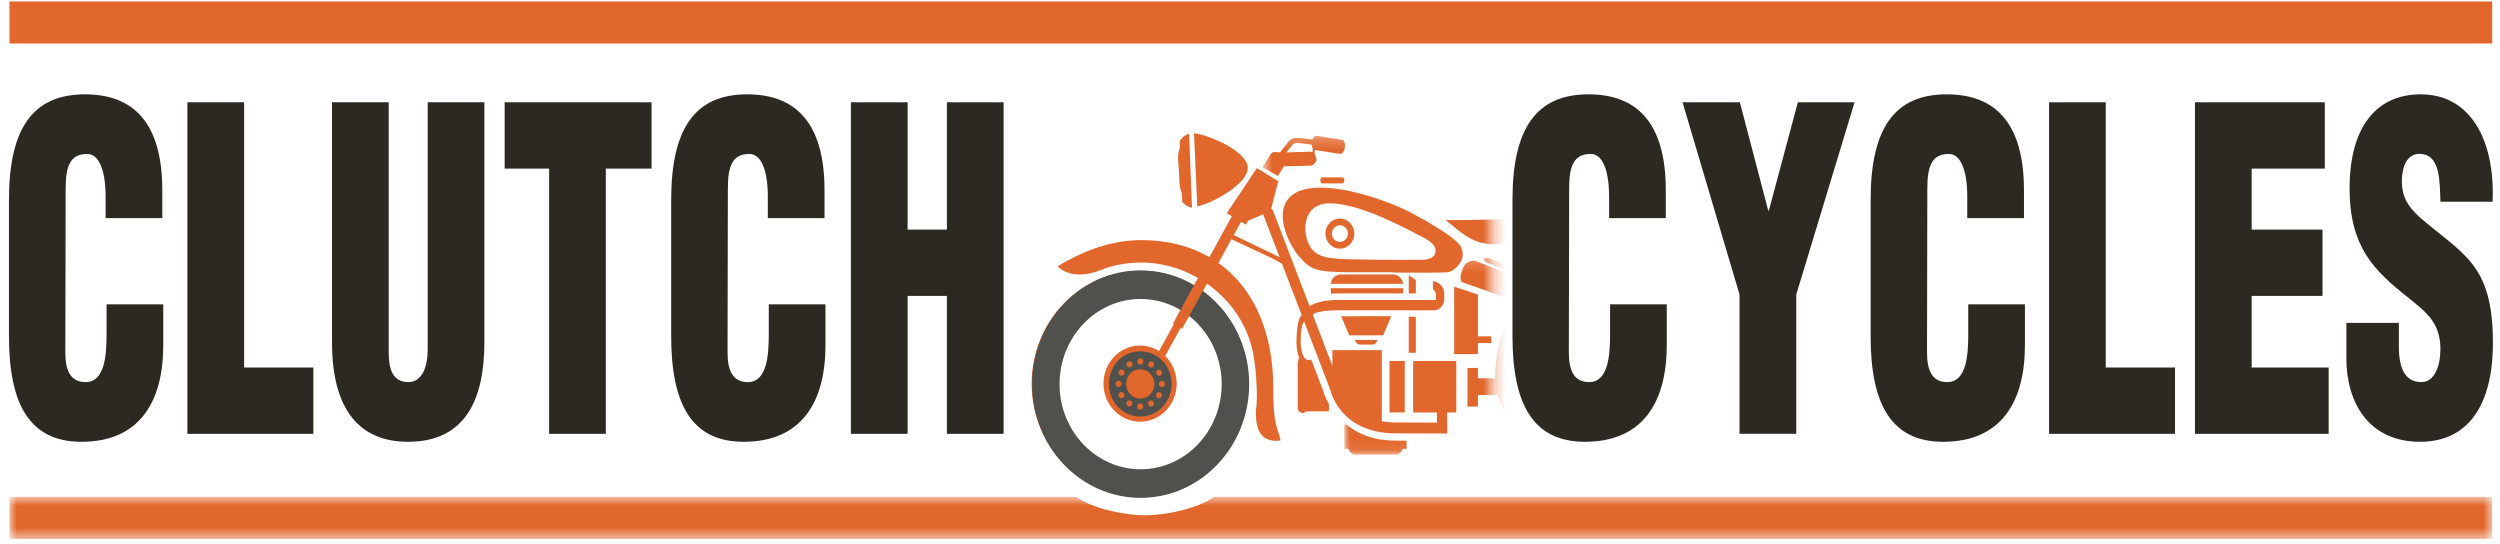
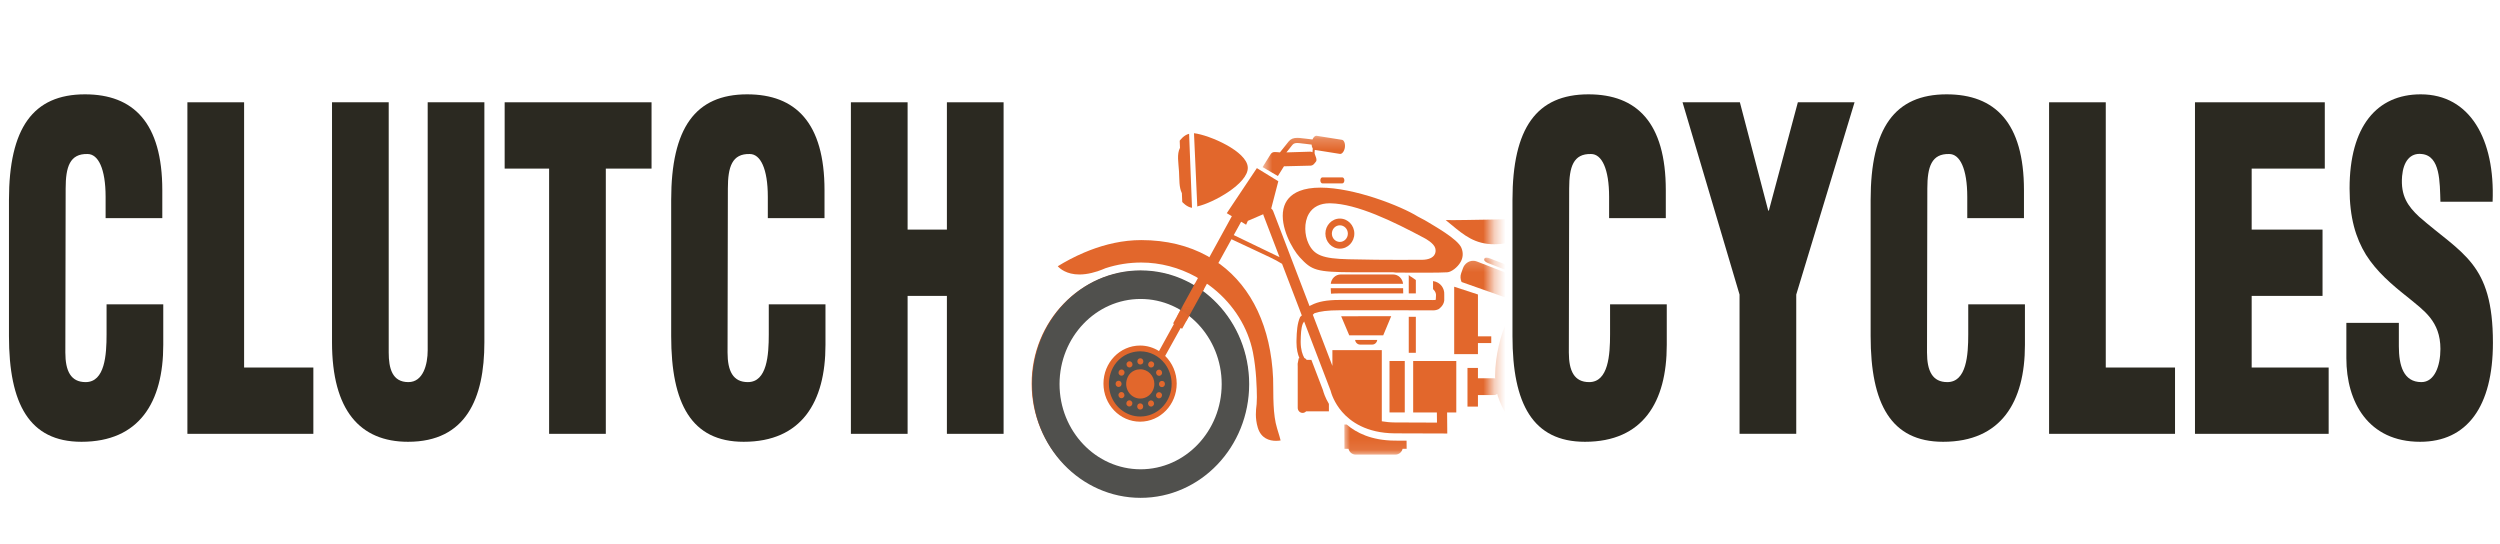
<svg xmlns="http://www.w3.org/2000/svg" width="225" height="49" viewBox="0 0 225 49" fill="none">
-   <path fill-rule="evenodd" clip-rule="evenodd" d="M0.852 3.915H224.298V0.132H0.852V3.915Z" fill="#E2672C" />
  <path fill-rule="evenodd" clip-rule="evenodd" d="M9.505 19.63V17.72C9.505 15.174 8.838 13.861 7.881 13.861C6.286 13.821 5.909 15.014 5.909 16.964L5.881 31.724C5.881 33.395 6.373 34.39 7.707 34.39C9.447 34.39 9.591 31.924 9.591 30.093V27.388H14.694V31.048C14.694 36.181 12.549 39.761 7.33 39.761C2.634 39.761 0.807 36.34 0.807 30.253V17.998C0.807 11.514 2.982 8.49 7.649 8.49C11.998 8.49 14.607 11.036 14.607 17.123V19.63H9.505" fill="#2B2921" />
  <path fill-rule="evenodd" clip-rule="evenodd" d="M16.866 39.045V9.206H21.969V33.077H28.202V39.045H16.866" fill="#2B2921" />
  <path fill-rule="evenodd" clip-rule="evenodd" d="M29.881 9.206H34.984V31.724C34.984 33.157 35.303 34.39 36.753 34.39C38.086 34.39 38.492 32.799 38.492 31.526V9.206H43.594V30.809C43.594 35.862 41.942 39.761 36.724 39.761C32.404 39.761 29.881 36.937 29.881 30.809V9.206" fill="#2B2921" />
  <path fill-rule="evenodd" clip-rule="evenodd" d="M45.419 9.206H58.639V15.174H54.523V39.045H49.42V15.174H45.419V9.206" fill="#2B2921" />
  <path fill-rule="evenodd" clip-rule="evenodd" d="M69.104 19.63V17.72C69.104 15.174 68.437 13.861 67.48 13.861C65.885 13.821 65.508 15.014 65.508 16.964L65.48 31.724C65.48 33.395 65.972 34.39 67.306 34.39C69.046 34.39 69.19 31.924 69.19 30.093V27.388H74.293V31.048C74.293 36.181 72.147 39.761 66.929 39.761C62.233 39.761 60.406 36.34 60.406 30.253V17.998C60.406 11.514 62.581 8.49 67.248 8.49C71.597 8.49 74.206 11.036 74.206 17.123V19.63H69.104" fill="#2B2921" />
  <path fill-rule="evenodd" clip-rule="evenodd" d="M76.581 39.045V9.206H81.684V20.664H85.221V9.206H90.323V39.045H85.221V26.631H81.684V39.045H76.581" fill="#2B2921" />
  <path fill-rule="evenodd" clip-rule="evenodd" d="M144.82 19.63V17.72C144.82 15.174 144.153 13.861 143.196 13.861C141.602 13.821 141.225 15.014 141.225 16.964L141.196 31.724C141.196 33.395 141.689 34.39 143.023 34.39C144.762 34.39 144.906 31.924 144.906 30.093V27.388H150.009V31.048C150.009 36.181 147.864 39.761 142.645 39.761C137.949 39.761 136.123 36.34 136.123 30.253V17.998C136.123 11.514 138.297 8.49 142.964 8.49C147.313 8.49 149.922 11.036 149.922 17.123V19.63H144.82" fill="#2B2921" />
  <path fill-rule="evenodd" clip-rule="evenodd" d="M159.14 18.953H159.198L161.807 9.206H166.91L161.662 26.512V39.045H156.559V26.512L151.428 9.206H156.589L159.14 18.953" fill="#2B2921" />
  <path fill-rule="evenodd" clip-rule="evenodd" d="M177.054 19.63V17.72C177.054 15.174 176.388 13.861 175.431 13.861C173.837 13.821 173.46 15.014 173.46 16.964L173.431 31.724C173.431 33.395 173.924 34.39 175.257 34.39C176.997 34.39 177.142 31.924 177.142 30.093V27.388H182.244V31.048C182.244 36.181 180.099 39.761 174.88 39.761C170.184 39.761 168.357 36.34 168.357 30.253V17.998C168.357 11.514 170.532 8.49 175.199 8.49C179.548 8.49 182.157 11.036 182.157 17.123V19.63H177.054" fill="#2B2921" />
  <path fill-rule="evenodd" clip-rule="evenodd" d="M184.417 39.045V9.206H189.519V33.077H195.752V39.045H184.417" fill="#2B2921" />
  <path fill-rule="evenodd" clip-rule="evenodd" d="M197.548 39.045V9.206H209.231V15.174H202.65V20.664H209.028V26.631H202.65V33.077H209.579V39.045H197.548" fill="#2B2921" />
  <path fill-rule="evenodd" clip-rule="evenodd" d="M215.897 29.059V31.167C215.897 32.878 216.304 34.39 217.927 34.39C219.116 34.39 219.638 32.918 219.638 31.406C219.638 28.899 218.13 27.945 216.797 26.831C215.231 25.598 213.897 24.443 212.941 22.932C212.013 21.42 211.462 19.59 211.462 16.964C211.462 11.354 213.927 8.49 217.869 8.49C222.305 8.49 224.566 12.548 224.334 18.158H219.638C219.58 16.407 219.638 14.02 217.956 13.861C216.913 13.741 216.304 14.537 216.188 15.85C216.043 17.641 216.709 18.555 217.725 19.51C219.638 21.181 221.291 22.216 222.479 23.727C223.667 25.239 224.363 27.228 224.363 30.849C224.363 36.578 222.044 39.761 217.811 39.761C213.143 39.761 211.172 36.181 211.172 32.242V29.059H215.897" fill="#2B2921" />
  <path fill-rule="evenodd" clip-rule="evenodd" d="M126.788 28.514C127.014 28.514 127.226 28.515 127.426 28.515V31.754H126.788V28.514" fill="#E2672C" />
  <mask id="mask0" mask-type="alpha" maskUnits="userSpaceOnUse" x="120" y="23" width="15" height="18">
    <path fill-rule="evenodd" clip-rule="evenodd" d="M120.99 23.188H134.318V40.914H120.99V23.188Z" fill="white" />
  </mask>
  <g mask="url(#mask0)">
    <path fill-rule="evenodd" clip-rule="evenodd" d="M126.943 24.878C126.947 24.88 127.136 24.978 127.426 25.203V26.406C127.226 26.406 127.013 26.405 126.788 26.405V24.74H126.792C126.828 24.797 126.879 24.846 126.943 24.878" fill="#E2672C" />
    <path fill-rule="evenodd" clip-rule="evenodd" d="M135.427 24.262L133.913 23.673C133.666 23.577 133.551 23.416 133.571 23.361L133.612 23.248C133.622 23.219 133.682 23.188 133.789 23.188C133.873 23.188 133.973 23.209 134.067 23.245L135.581 23.834C135.696 23.879 135.8 23.946 135.864 24.017C135.919 24.079 135.93 24.126 135.922 24.146L135.882 24.259C135.871 24.288 135.811 24.319 135.705 24.319C135.62 24.319 135.522 24.298 135.427 24.262" fill="#E2672C" />
    <path fill-rule="evenodd" clip-rule="evenodd" d="M125.518 39.656C125.904 39.659 126.261 39.661 126.591 39.663L126.598 40.39H126.235C126.163 40.69 125.904 40.914 125.592 40.914H122.005C121.694 40.914 121.435 40.69 121.363 40.39H120.998L120.99 38.209H121.202C122.063 38.947 123.427 39.64 125.518 39.656" fill="#E2672C" />
    <path fill-rule="evenodd" clip-rule="evenodd" d="M136.553 25.263C136.661 25.508 136.669 25.783 136.579 26.036C136.579 26.036 136.473 26.465 136.356 26.625C136.314 26.704 136.262 26.777 136.202 26.841C136.168 26.89 136.134 26.94 136.1 26.991L135.5 26.779L131.544 25.381C131.431 25.141 131.409 24.856 131.507 24.586L131.671 24.128C131.813 23.735 132.179 23.471 132.583 23.471C132.699 23.471 132.813 23.492 132.923 23.535L136.009 24.735C136.252 24.83 136.445 25.017 136.553 25.263" fill="#E2672C" />
  </g>
  <path fill-rule="evenodd" clip-rule="evenodd" d="M130.877 31.873V25.804L133.015 26.504V30.267H134.213V30.874H133.015V31.873H130.877" fill="#E2672C" />
  <path fill-rule="evenodd" clip-rule="evenodd" d="M129.078 22.97C128.941 23.159 128.633 23.384 127.938 23.384H127.925C127.576 23.383 127.191 23.384 126.763 23.385C126.451 23.386 126.118 23.387 125.758 23.387C124.704 23.387 123.25 23.381 121.354 23.334C119.034 23.277 118.262 22.97 117.761 21.907C117.419 21.183 117.326 20.029 117.808 19.225C118.173 18.617 118.816 18.296 119.668 18.296C119.69 18.296 119.711 18.297 119.733 18.297C122.126 18.341 125.376 19.917 128.24 21.452C128.272 21.47 129.046 21.879 129.173 22.332C129.24 22.566 129.205 22.793 129.078 22.97ZM128.436 19.94C128.117 19.74 127.814 19.619 127.604 19.488C126.107 18.554 121.897 16.886 118.839 16.886C118.09 16.886 117.455 16.988 116.951 17.189C116.156 17.507 115.67 18.054 115.508 18.814C115.169 20.393 116.303 22.426 116.985 23.164C118.058 24.325 118.438 24.492 121.865 24.505H125.378C125.457 24.505 125.533 24.514 125.608 24.531C125.994 24.534 126.369 24.537 126.73 24.539L127.838 24.543C127.923 24.543 128.006 24.543 128.088 24.543C129.167 24.543 129.859 24.532 130.264 24.506C130.598 24.484 131.175 24.089 131.467 23.556C131.629 23.262 131.74 22.822 131.528 22.308C131.193 21.493 128.99 20.289 128.436 19.94V19.94Z" fill="#E2672C" />
  <path fill-rule="evenodd" clip-rule="evenodd" d="M125.056 37.119H126.429V32.489H125.056V37.119Z" fill="#E2672C" />
  <path fill-rule="evenodd" clip-rule="evenodd" d="M106.402 18.177L106.369 17.387C106.099 16.842 106.155 16.162 106.11 15.427C106.063 14.622 105.901 13.888 106.199 13.303L106.173 12.667C106.173 12.667 106.538 12.143 107.019 12.043L107.281 18.701C106.806 18.644 106.402 18.177 106.402 18.177" fill="#E2672C" />
  <mask id="mask1" mask-type="alpha" maskUnits="userSpaceOnUse" x="113" y="12" width="22" height="33">
    <path fill-rule="evenodd" clip-rule="evenodd" d="M113.633 12.218H134.318V44.672H113.633V12.218Z" fill="white" />
  </mask>
  <g mask="url(#mask1)">
    <path fill-rule="evenodd" clip-rule="evenodd" d="M118.148 13.367C118.145 13.41 118.143 13.453 118.14 13.496C118.135 13.568 118.129 13.637 118.124 13.698C118.124 13.699 118.124 13.701 118.124 13.702C118.062 13.669 117.992 13.65 117.919 13.65C117.913 13.65 117.906 13.651 117.9 13.651L115.777 13.716C116.027 13.401 116.256 13.113 116.317 13.039C116.437 12.89 116.612 12.871 116.751 12.871C116.876 12.871 117.026 12.889 117.195 12.911C117.296 12.924 117.401 12.938 117.507 12.947C117.684 12.963 117.87 12.988 118.046 13.014C118.054 13.156 118.09 13.28 118.148 13.367ZM121.038 13.274C121.065 13.095 121.047 12.923 120.99 12.787C120.961 12.719 120.895 12.602 120.782 12.584L118.498 12.22C118.488 12.218 118.479 12.218 118.469 12.218C118.338 12.218 118.204 12.356 118.123 12.553C117.872 12.515 117.679 12.494 117.545 12.482C117.447 12.474 117.347 12.461 117.25 12.448C117.088 12.428 116.92 12.406 116.755 12.406C116.401 12.406 116.16 12.508 115.974 12.738C115.892 12.839 115.506 13.325 115.196 13.715C115.036 13.693 114.764 13.683 114.706 13.683C114.564 13.683 114.433 13.757 114.356 13.88L113.633 15.039L115.009 15.844L115.556 14.967C116.245 14.958 117.95 14.908 117.95 14.908C118.068 14.902 118.178 14.85 118.259 14.758C118.295 14.718 118.437 14.542 118.437 14.542C118.439 14.539 118.441 14.536 118.443 14.533C118.529 14.397 118.461 14.219 118.395 14.047C118.35 13.929 118.303 13.806 118.312 13.717C118.314 13.682 118.318 13.644 118.321 13.604C118.324 13.569 118.326 13.529 118.328 13.491L120.595 13.852C120.786 13.882 120.988 13.611 121.038 13.274V13.274Z" fill="#E2672C" />
    <path fill-rule="evenodd" clip-rule="evenodd" d="M139.58 34.503H138.92C138.93 30.22 142.285 26.738 146.408 26.738C150.537 26.738 153.897 30.231 153.897 34.524C153.897 38.818 150.537 42.311 146.408 42.311C142.421 42.311 139.161 39.053 138.94 34.964H139.578V35.076C139.578 35.43 139.844 35.728 140.184 35.755L140.197 35.756V35.757H140.214L140.388 35.771V35.757H141.13V35.881H143.382C143.888 37.099 145.052 37.951 146.408 37.951C148.228 37.951 149.703 36.417 149.703 34.524C149.703 32.632 148.228 31.099 146.408 31.099C144.857 31.099 143.56 32.214 143.21 33.714H141.13V33.851H140.388V33.837L140.216 33.851H140.197V33.852L140.184 33.853C139.85 33.879 139.588 34.168 139.579 34.515C139.58 34.511 139.58 34.508 139.58 34.503ZM133.015 33.116H132.073V36.597H133.015V35.555H134.479C134.584 35.555 134.675 35.512 134.753 35.451L134.81 35.657C135.192 36.878 135.89 37.783 136.127 37.912L136.131 37.699C136.149 36.838 136.151 36.746 136.164 35.73C136.133 35.541 136.108 35.351 136.088 35.16L136.067 34.964H136.659C136.881 40.356 141.168 44.672 146.408 44.672C151.789 44.672 156.168 40.12 156.168 34.524C156.168 28.93 151.789 24.377 146.408 24.377C141.033 24.377 136.659 28.918 136.648 34.503H136.03C136.03 34.282 136.03 34.089 136.03 34.054C136.03 32.269 136.479 30.586 137.271 29.115L137.563 28.607C137.648 28.469 137.736 28.333 137.827 28.199L138.179 27.712C140.078 25.232 143.06 23.631 146.409 23.628L146.963 23.642C149.103 23.751 151.193 24.503 152.901 25.786C154.143 26.718 155.125 27.89 155.779 29.198L156.04 29.767C156.244 30.259 156.405 30.768 156.515 31.288L156.518 31.303C156.522 31.365 156.69 32.006 156.719 32.115L156.57 31.571L156.783 32.607L156.81 33.087C156.87 33.897 156.852 34.699 156.836 35.343C156.83 35.622 156.825 35.863 156.827 36.052C156.835 36.746 157.721 37.054 158 37.134C158.074 36.864 158.284 35.926 158.284 34.054C158.284 32.527 158.02 31.064 157.539 29.712L157.32 29.141C155.569 24.884 151.615 21.847 146.973 21.622L146.419 21.608C146.419 21.608 146.419 21.608 146.418 21.608C142.313 21.608 138.689 23.806 136.558 27.139L136.251 27.643C136.172 27.78 136.095 27.921 136.021 28.062L135.762 28.582C135.015 30.178 134.584 31.964 134.555 33.85L134.568 34.06C134.539 34.054 134.51 34.041 134.479 34.041H133.015V33.116V33.116Z" fill="#E2672C" />
  </g>
  <path fill-rule="evenodd" clip-rule="evenodd" d="M121.307 21.025C121.307 21.437 120.984 21.773 120.587 21.773C120.191 21.773 119.868 21.437 119.868 21.025C119.868 20.612 120.191 20.277 120.587 20.277C120.984 20.277 121.307 20.612 121.307 21.025ZM121.89 21.025C121.89 20.278 121.306 19.671 120.587 19.671C119.869 19.671 119.285 20.278 119.285 21.025C119.285 21.772 119.869 22.38 120.587 22.38C121.306 22.38 121.89 21.772 121.89 21.025V21.025Z" fill="#E2672C" />
  <path fill-rule="evenodd" clip-rule="evenodd" d="M120.811 15.963C120.909 15.963 120.993 16.087 120.993 16.234C120.993 16.381 120.909 16.505 120.811 16.505H119.012C118.914 16.505 118.83 16.381 118.83 16.234C118.83 16.087 118.914 15.963 119.012 15.963H120.811" fill="#E2672C" />
  <path fill-rule="evenodd" clip-rule="evenodd" d="M119.768 25.543C119.816 25.071 120.201 24.701 120.667 24.701H125.378C125.844 24.701 126.229 25.071 126.277 25.543H119.768" fill="#E2672C" />
  <path fill-rule="evenodd" clip-rule="evenodd" d="M123.499 31.013H122.413C122.18 31.013 121.987 30.829 121.961 30.594H123.951C123.925 30.829 123.732 31.013 123.499 31.013" fill="#E2672C" />
  <path fill-rule="evenodd" clip-rule="evenodd" d="M120.704 28.462L120.796 28.462C121.718 28.462 122.611 28.461 123.459 28.46H123.485C124.083 28.46 124.659 28.459 125.208 28.459L124.491 30.177L121.432 30.18L120.704 28.462" fill="#E2672C" />
  <path fill-rule="evenodd" clip-rule="evenodd" d="M126.289 26.405C126.088 26.405 125.878 26.404 125.656 26.404C124.966 26.404 124.228 26.405 123.454 26.406C122.569 26.406 121.634 26.407 120.67 26.407H120.511C120.256 26.407 120.017 26.416 119.79 26.433L119.766 25.935H126.282L126.289 26.405" fill="#E2672C" />
  <path fill-rule="evenodd" clip-rule="evenodd" d="M107.787 18.569L107.757 18.603L107.459 11.988C108.85 12.152 112.236 13.614 112.301 15.067C112.367 16.521 109.156 18.271 107.787 18.569" fill="#E2672C" />
  <path fill-rule="evenodd" clip-rule="evenodd" d="M95.118 34.524C95.118 30.231 98.478 26.738 102.608 26.738C103.955 26.738 105.219 27.116 106.313 27.767L105.579 29.105L105.657 29.152L104.312 31.597C103.815 31.283 103.232 31.099 102.608 31.099C100.787 31.099 99.312 32.632 99.312 34.524C99.312 36.417 100.787 37.951 102.608 37.951C104.427 37.951 105.903 36.417 105.903 34.524C105.903 33.542 105.502 32.658 104.864 32.033L106.263 29.513L106.389 29.589L107.096 28.307C108.914 29.728 110.097 31.983 110.097 34.524C110.097 38.818 106.737 42.311 102.608 42.311C98.478 42.311 95.118 38.818 95.118 34.524ZM111.039 21.158L111.702 19.957L112.149 20.225L112.305 19.877L113.693 19.28C113.699 19.305 113.697 19.331 113.706 19.355L115.156 23.142C114.326 22.733 111.957 21.61 111.039 21.158ZM92.847 34.524C92.847 40.12 97.226 44.672 102.608 44.672C107.989 44.672 112.367 40.12 112.367 34.524C112.367 31.107 110.733 28.082 108.235 26.242L108.624 25.538L108.77 25.63C108.911 25.733 109.051 25.839 109.188 25.949C111.05 27.446 112.319 29.489 112.762 31.701C113.076 33.301 113.111 34.933 113.12 35.75L113.098 36.365C113.095 36.39 113.092 36.415 113.089 36.442C113.032 36.913 112.946 37.627 113.2 38.482C113.494 39.469 114.258 39.676 114.846 39.676C115.044 39.676 115.197 39.65 115.255 39.64C115.214 39.471 115.125 39.151 114.935 38.541C114.745 37.932 114.661 37.184 114.624 36.45L114.602 35.832C114.594 35.498 114.593 35.177 114.592 34.885C114.59 34.56 114.589 34.28 114.58 34.058C114.382 29.443 112.661 25.88 109.801 23.769L109.652 23.674L110.834 21.531C112.059 22.114 114.611 23.285 114.856 23.438C114.905 23.469 115.168 23.622 115.386 23.745L117.163 28.389L117.013 28.526C116.747 29.117 116.704 29.833 116.685 30.624C116.683 30.69 116.683 30.754 116.684 30.817C116.685 31.43 116.798 31.889 116.948 32.233L116.884 32.246L116.789 32.737L116.795 32.979V36.706C116.795 36.957 116.992 37.162 117.233 37.162C117.341 37.162 117.444 37.12 117.525 37.045L117.551 37.02H119.601V36.35C119.258 35.778 119.112 35.292 119.066 35.111L118.025 32.391H117.603L117.575 32.355C117.526 32.291 117.461 32.245 117.39 32.216C117.219 31.916 117.067 31.464 117.061 30.794C117.061 30.759 117.061 30.724 117.062 30.688C117.077 30.081 117.089 29.56 117.247 29.139L117.371 28.931L119.748 35.143L119.752 35.154C119.812 35.392 120.064 36.233 120.79 37.07C121.544 37.94 122.976 38.981 125.52 39.001C126.81 39.01 130.255 39.016 130.255 39.016L130.239 37.119H131.066V32.493L131.315 32.489H127.185V37.119H129.318L129.329 38.035C128.449 38.033 126.624 38.028 125.527 38.02C125.101 38.017 124.719 37.976 124.362 37.916V31.511H119.915V32.93L118.152 28.32L118.17 28.312L118.305 28.189C118.804 28.017 119.51 27.926 120.509 27.926H120.796C121.718 27.926 122.61 27.925 123.463 27.924H123.485C124.242 27.924 124.963 27.924 125.639 27.924C127.167 27.924 128.193 27.926 128.967 27.933H128.978C129.178 27.933 129.346 27.888 129.486 27.816C129.486 27.816 129.91 27.534 129.971 27.103C129.972 27.104 129.973 27.106 129.974 27.108C129.978 27.079 129.981 27.05 129.983 27.021C129.986 26.962 129.984 26.818 129.983 26.702C129.982 26.587 129.981 26.515 129.983 26.483C130.01 25.974 129.665 25.394 128.974 25.297V26.025C128.974 26.025 129.285 26.271 129.238 26.64C129.193 26.986 129.316 27.002 129.027 27.003C129.027 27.002 129.026 27.001 129.026 27C129.01 27 128.995 27.003 128.978 27.003C128.975 27.003 128.973 27.003 128.97 27.003C128.196 26.996 127.174 26.994 125.657 26.994C124.967 26.994 124.228 26.994 123.454 26.995C122.569 26.995 121.635 26.996 120.67 26.996H120.509C119.43 26.996 118.618 27.146 118.026 27.459L117.853 27.541L114.583 18.992C114.547 18.898 114.486 18.821 114.41 18.767L115.048 16.313L113.119 15.13L113.094 15.166L113.092 15.165L113.091 15.171L110.41 19.186L110.866 19.458L108.841 23.153L108.668 23.042C106.979 22.107 104.974 21.608 102.714 21.608C101.05 21.608 99.482 21.989 98.113 22.513L97.579 22.729C96.673 23.113 95.868 23.55 95.198 23.962C95.386 24.17 95.984 24.704 97.146 24.704C97.493 24.704 97.862 24.657 98.25 24.564L98.823 24.402V24.398C99.042 24.324 99.265 24.239 99.493 24.14L99.501 24.137C100.537 23.799 101.618 23.628 102.714 23.628C104.419 23.628 106.117 24.077 107.638 24.913L107.815 25.025L107.438 25.714C106.013 24.865 104.364 24.377 102.608 24.377C97.226 24.377 92.847 28.93 92.847 34.524V34.524Z" fill="#E2672C" />
  <path fill-rule="evenodd" clip-rule="evenodd" d="M102.656 24.337C97.26 24.337 92.887 28.92 92.887 34.572C92.887 40.224 97.26 44.806 102.656 44.806C108.051 44.806 112.425 40.224 112.425 34.572C112.425 28.92 108.051 24.337 102.656 24.337ZM102.656 26.907C106.679 26.907 109.952 30.346 109.952 34.572C109.952 38.798 106.679 42.236 102.656 42.236C98.632 42.236 95.359 38.798 95.359 34.572C95.359 30.346 98.632 26.907 102.656 26.907V26.907Z" fill="#50504D" />
  <mask id="mask2" mask-type="alpha" maskUnits="userSpaceOnUse" x="105" y="18" width="30" height="11">
    <path fill-rule="evenodd" clip-rule="evenodd" d="M105.956 18.97H134.318V28.905H105.956V18.97Z" fill="white" />
  </mask>
  <g mask="url(#mask2)">
    <path fill-rule="evenodd" clip-rule="evenodd" d="M105.956 28.417L106.766 28.905L108.373 25.985L107.557 25.496L105.956 28.417" fill="#E2672C" />
    <path fill-rule="evenodd" clip-rule="evenodd" d="M138.929 18.974L138.883 19.242C138.827 19.493 138.719 19.828 138.506 20.176C138.034 20.949 137.229 21.492 136.156 21.771L135.855 21.841C135.727 21.868 135.595 21.892 135.46 21.911C135.119 21.96 134.793 21.984 134.491 21.984C134.49 21.984 134.49 21.984 134.49 21.984C132.745 21.984 131.763 21.169 130.624 20.226C130.457 20.087 130.286 19.946 130.108 19.803C130.38 19.837 133.617 19.769 134.295 19.759C135.23 19.743 136.113 19.73 136.935 19.602C137.747 19.475 138.595 19.12 138.93 18.97C138.929 18.971 138.929 18.973 138.929 18.974C138.929 18.974 138.929 18.974 138.929 18.974" fill="#E2672C" />
  </g>
  <path fill-rule="evenodd" clip-rule="evenodd" d="M102.617 36.86C102.417 36.86 102.268 36.633 102.397 36.413C102.411 36.389 102.432 36.367 102.455 36.353C102.51 36.318 102.565 36.303 102.617 36.303C102.818 36.303 102.966 36.53 102.838 36.749C102.823 36.774 102.803 36.796 102.779 36.81C102.725 36.845 102.669 36.86 102.617 36.86ZM103.594 36.593C103.453 36.593 103.318 36.477 103.323 36.282C103.323 36.254 103.33 36.224 103.344 36.199C103.404 36.086 103.5 36.035 103.594 36.035C103.735 36.035 103.87 36.15 103.866 36.344C103.865 36.373 103.858 36.403 103.844 36.427C103.785 36.541 103.688 36.593 103.594 36.593ZM101.642 36.585C101.548 36.585 101.452 36.534 101.392 36.421C101.379 36.395 101.371 36.366 101.371 36.337C101.366 36.143 101.501 36.027 101.642 36.027C101.736 36.027 101.833 36.079 101.893 36.192C101.906 36.217 101.914 36.246 101.914 36.275C101.918 36.469 101.783 36.585 101.642 36.585ZM104.311 35.853C104.217 35.853 104.12 35.801 104.061 35.688C104.048 35.663 104.04 35.634 104.039 35.605C104.035 35.41 104.17 35.295 104.311 35.295C104.405 35.295 104.502 35.347 104.561 35.459C104.575 35.484 104.582 35.514 104.583 35.542C104.587 35.737 104.452 35.853 104.311 35.853ZM100.931 35.84C100.79 35.84 100.654 35.725 100.659 35.53C100.66 35.501 100.667 35.472 100.68 35.447C100.74 35.333 100.836 35.282 100.93 35.282C101.071 35.282 101.207 35.398 101.202 35.592C101.202 35.621 101.194 35.65 101.181 35.675C101.121 35.789 101.025 35.84 100.931 35.84ZM104.576 34.839C104.524 34.839 104.469 34.825 104.415 34.79C104.391 34.775 104.37 34.753 104.356 34.729C104.227 34.51 104.376 34.282 104.576 34.282C104.628 34.282 104.683 34.297 104.738 34.331C104.762 34.347 104.782 34.368 104.796 34.392C104.925 34.612 104.776 34.839 104.576 34.839ZM100.672 34.825C100.473 34.825 100.324 34.598 100.452 34.378C100.467 34.353 100.487 34.332 100.511 34.317C100.566 34.283 100.621 34.267 100.672 34.267C100.873 34.267 101.021 34.495 100.893 34.714C100.878 34.739 100.858 34.76 100.834 34.775C100.78 34.81 100.724 34.825 100.672 34.825ZM104.318 33.825C104.177 33.825 104.042 33.709 104.047 33.515C104.047 33.486 104.054 33.457 104.068 33.432C104.128 33.318 104.224 33.266 104.318 33.266C104.459 33.266 104.594 33.382 104.59 33.577C104.589 33.606 104.581 33.635 104.568 33.66C104.509 33.774 104.412 33.825 104.318 33.825ZM100.937 33.812C100.844 33.812 100.747 33.761 100.687 33.648C100.674 33.622 100.666 33.593 100.666 33.564C100.662 33.37 100.797 33.254 100.938 33.254C101.032 33.254 101.128 33.306 101.188 33.419C101.201 33.444 101.209 33.474 101.209 33.502C101.214 33.696 101.079 33.812 100.937 33.812ZM102.624 35.871C102.12 35.871 101.685 35.564 101.481 35.121C101.325 34.781 101.299 34.364 101.498 33.934C101.62 33.668 101.837 33.456 102.101 33.345C102.279 33.27 102.455 33.236 102.624 33.236C103.325 33.235 103.892 33.826 103.892 34.553C103.892 34.686 103.873 34.814 103.838 34.934C103.681 35.476 103.197 35.871 102.624 35.871ZM103.606 33.079C103.512 33.079 103.416 33.028 103.356 32.915C103.343 32.89 103.335 32.861 103.334 32.832C103.33 32.638 103.466 32.522 103.607 32.522C103.7 32.522 103.797 32.573 103.857 32.686C103.87 32.712 103.877 32.741 103.878 32.769C103.883 32.964 103.747 33.079 103.606 33.079ZM101.655 33.072C101.514 33.072 101.379 32.956 101.383 32.762C101.384 32.734 101.391 32.704 101.404 32.679C101.464 32.566 101.56 32.514 101.654 32.514C101.795 32.514 101.931 32.63 101.926 32.824C101.926 32.853 101.918 32.883 101.905 32.907C101.845 33.021 101.749 33.072 101.655 33.072ZM102.631 32.804C102.431 32.804 102.283 32.577 102.411 32.357C102.426 32.333 102.446 32.311 102.47 32.296C102.524 32.262 102.579 32.247 102.631 32.247C102.831 32.247 102.98 32.474 102.852 32.693C102.837 32.718 102.817 32.739 102.793 32.755C102.738 32.789 102.683 32.804 102.631 32.804ZM102.624 31.619C102.349 31.619 102.066 31.66 101.779 31.747C100.988 31.986 100.337 32.593 100.027 33.386C99.771 34.039 99.747 34.675 99.881 35.247C100.181 36.533 101.295 37.487 102.624 37.487C104.101 37.487 105.312 36.309 105.437 34.808C105.444 34.724 105.448 34.639 105.448 34.553C105.448 33.893 105.238 33.284 104.883 32.794C104.866 32.769 104.848 32.746 104.83 32.723C104.312 32.051 103.516 31.619 102.624 31.619V31.619Z" fill="#50504D" />
  <mask id="mask3" mask-type="alpha" maskUnits="userSpaceOnUse" x="0" y="44" width="225" height="5">
    <path fill-rule="evenodd" clip-rule="evenodd" d="M0.852 44.721H224.298V48.474H0.852V44.721Z" fill="white" />
  </mask>
  <g mask="url(#mask3)">
-     <path fill-rule="evenodd" clip-rule="evenodd" d="M109.251 44.721C107.846 45.763 104.9 46.378 103.06 46.378C101.221 46.378 98.275 45.763 96.869 44.721H0.852V48.504H224.298V44.721H109.251" fill="#E2672C" />
-   </g>
+     </g>
</svg>